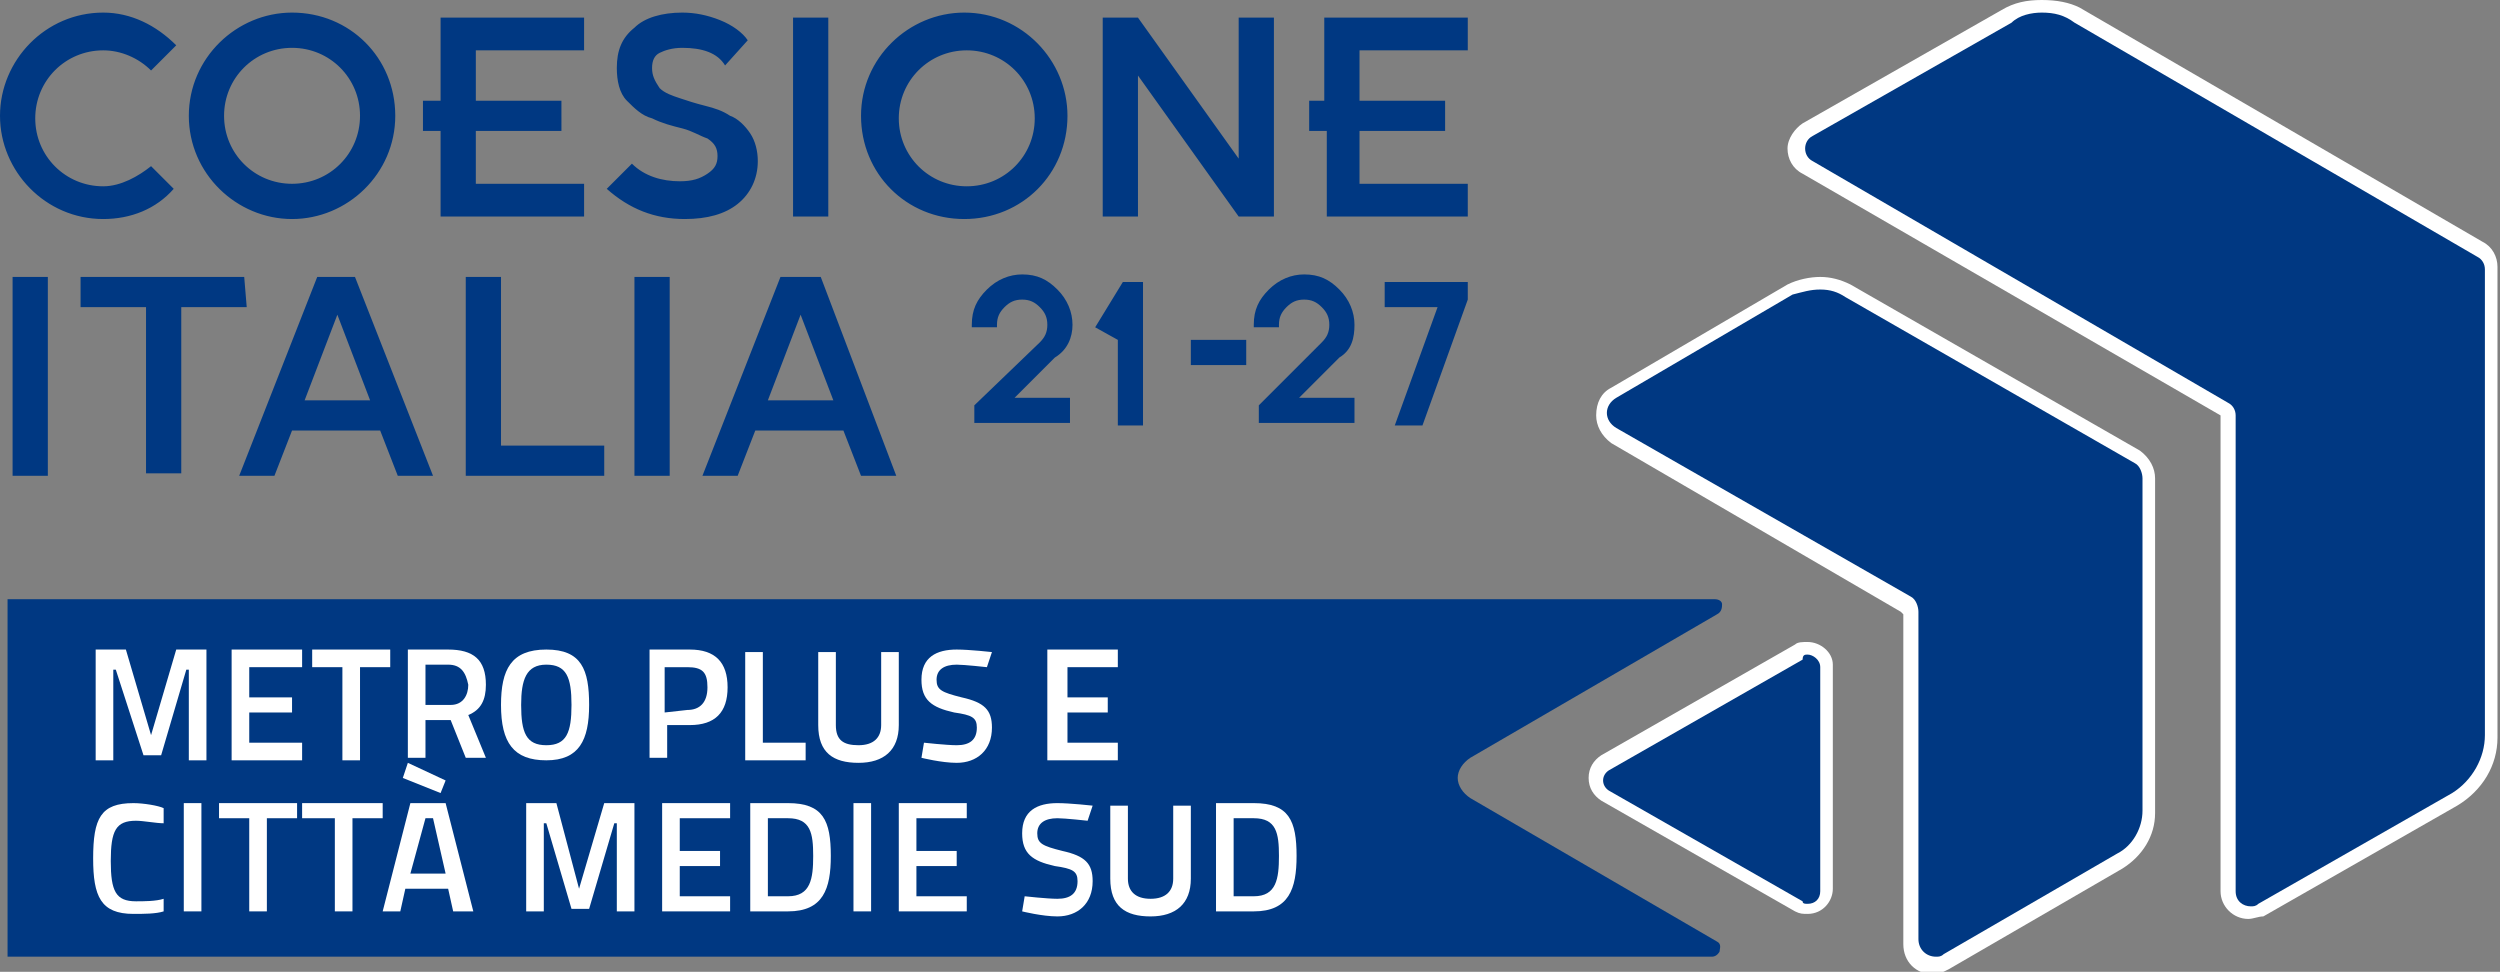
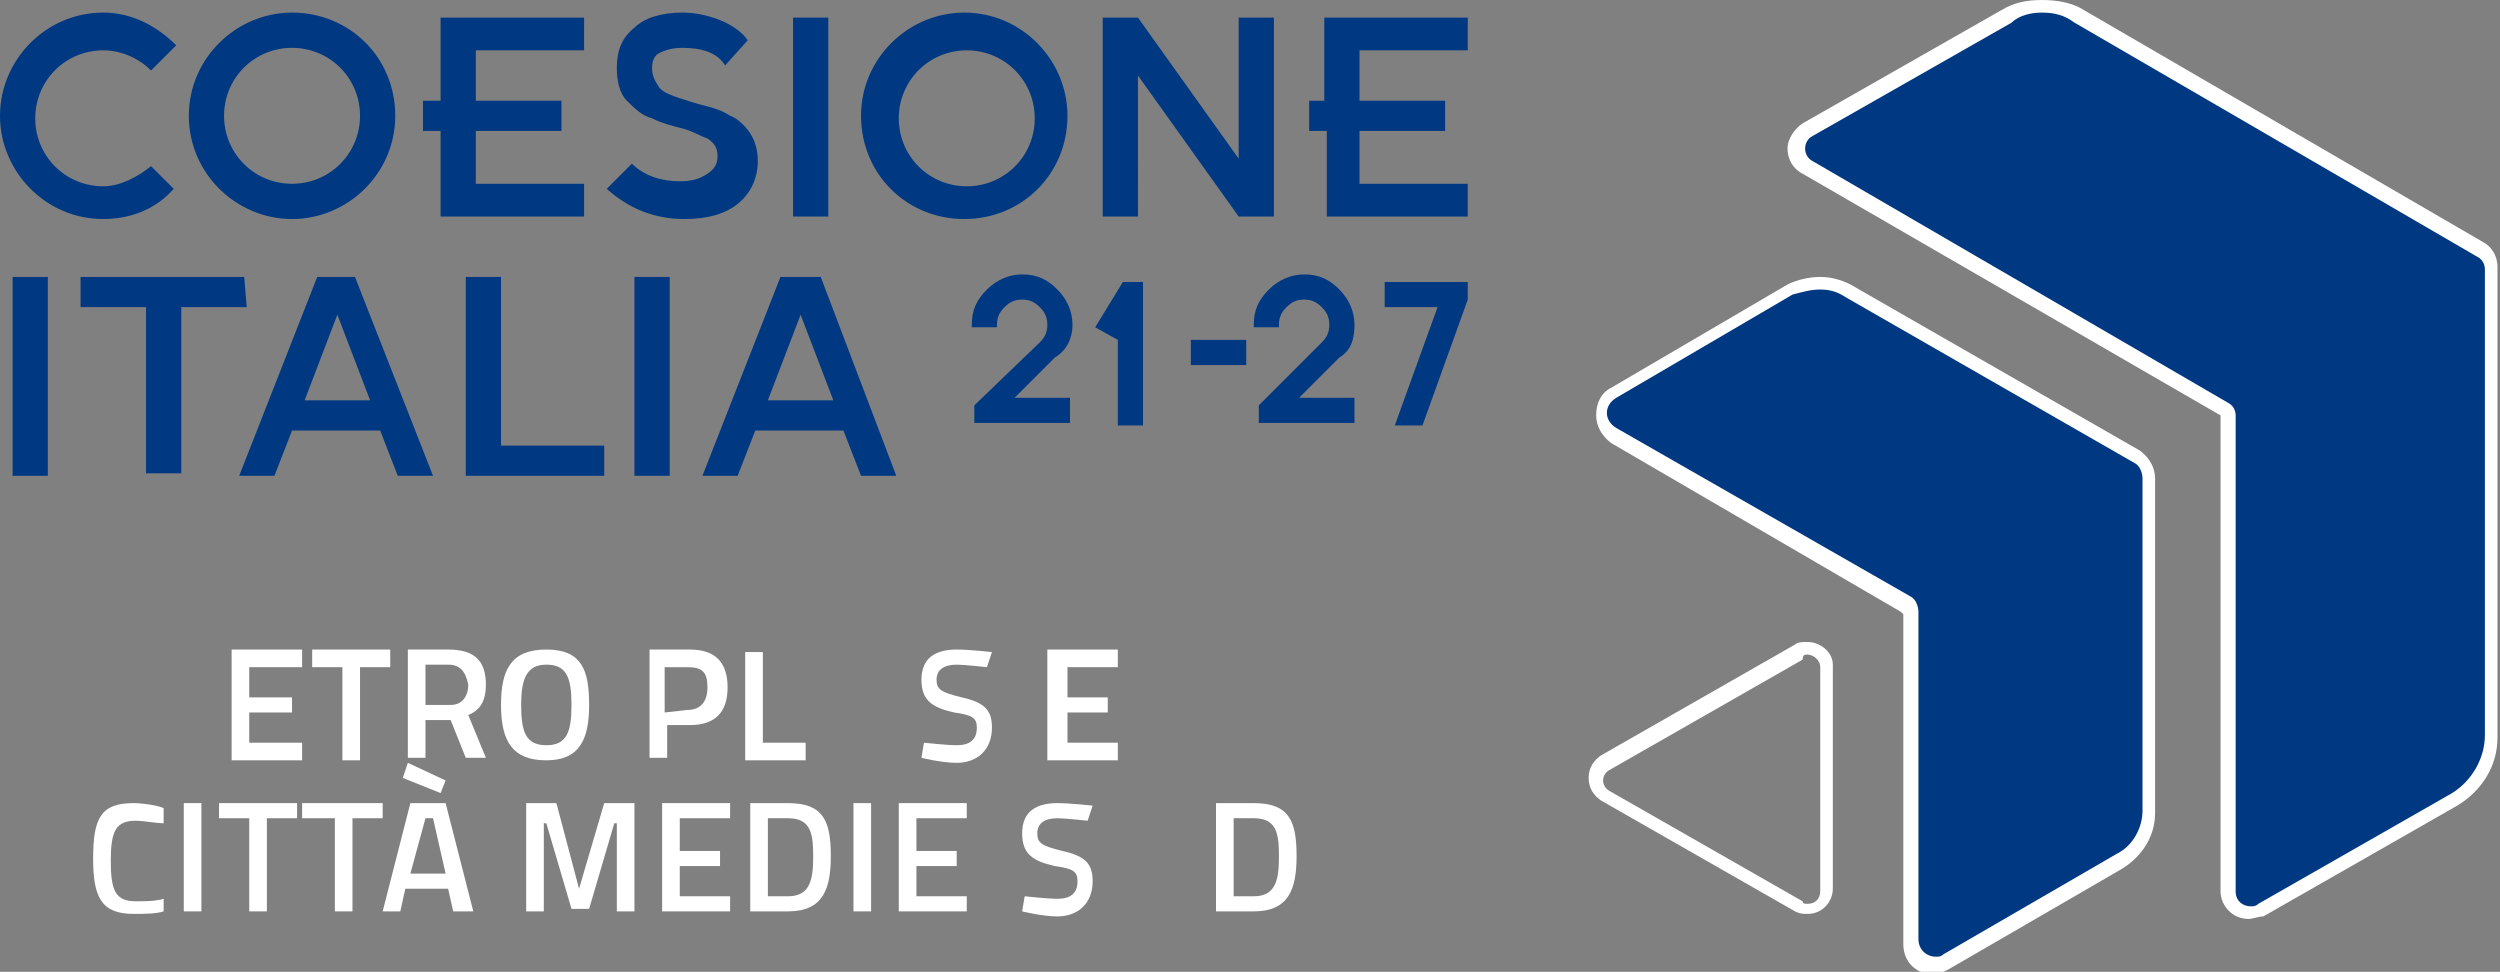
<svg xmlns="http://www.w3.org/2000/svg" version="1.1" id="Livello_1" x="0px" y="0px" viewBox="0 0 99.3 38.6" style="enable-background:new 0 0 99.3 38.6;" xml:space="preserve">
  <rect x="0" y="0" width="99.3" height="38.6" fill="#808080" stroke="none" />
  <path style="fill:#003882;" d="M89.4,36.2c-0.5,0-0.8-0.4-0.8-0.8V16.5c0-0.1-0.1-0.2-0.2-0.3L71.8,6.6c-0.3-0.1-0.4-0.4-0.4-0.7  c0-0.3,0.2-0.6,0.4-0.7l7.9-4.5c0.4-0.2,0.9-0.4,1.4-0.4c0.5,0,1,0.1,1.4,0.4l16,9.3c0.3,0.1,0.4,0.4,0.4,0.7v18.5  c0,1-0.6,2-1.4,2.5l-7.7,4.4C89.7,36.2,89.6,36.2,89.4,36.2" />
  <path style="fill:#FFFFFF;" d="M81.1,0.5c0.5,0,0.9,0.1,1.3,0.4l16,9.3c0.2,0.1,0.3,0.3,0.3,0.5v18.5c0,0.9-0.5,1.8-1.3,2.3  l-7.7,4.4c-0.1,0.1-0.2,0.1-0.3,0.1c-0.3,0-0.6-0.2-0.6-0.6V16.5c0-0.2-0.1-0.4-0.3-0.5L72,6.4c-0.4-0.2-0.4-0.8,0-1l7.9-4.5  C80.2,0.6,80.7,0.5,81.1,0.5 M81.1,0c-0.6,0-1.1,0.1-1.6,0.4l-7.9,4.5c-0.3,0.2-0.6,0.6-0.6,1c0,0.4,0.2,0.8,0.6,1l16.6,9.6  c0,0,0,0,0,0v18.9c0,0.6,0.5,1.1,1.1,1.1c0.2,0,0.4-0.1,0.6-0.1l7.7-4.4c1-0.6,1.6-1.6,1.6-2.7V10.6c0-0.4-0.2-0.8-0.6-1l-16-9.3  C82.2,0.1,81.7,0,81.1,0z" />
  <path style="fill:#003882;" d="M76.8,38.3c-0.5,0-1-0.4-1-1V24.3c0-0.1-0.1-0.3-0.2-0.4l-11.5-6.7c-0.3-0.2-0.5-0.5-0.5-0.8  s0.2-0.7,0.5-0.8l7-4.1c0.3-0.2,0.7-0.3,1.1-0.3c0.4,0,0.8,0.1,1.1,0.3l11.5,6.6c0.3,0.2,0.5,0.5,0.5,0.8v13.2c0,0.8-0.4,1.6-1.1,2  l-6.9,4C77.1,38.3,76.9,38.3,76.8,38.3L76.8,38.3z" />
  <path style="fill:#FFFFFF;" d="M72.3,11.5c0.4,0,0.7,0.1,1,0.3l11.5,6.6c0.2,0.1,0.3,0.4,0.3,0.6v13.2c0,0.7-0.4,1.4-1,1.7l-6.9,4  c-0.1,0.1-0.2,0.1-0.3,0.1c-0.4,0-0.7-0.3-0.7-0.7V24.3c0-0.2-0.1-0.5-0.3-0.6L64.2,17c-0.5-0.3-0.5-0.9,0-1.2l7-4.1  C71.6,11.6,71.9,11.5,72.3,11.5 M72.3,11c-0.4,0-0.9,0.1-1.3,0.3l-7,4.1c-0.4,0.2-0.6,0.6-0.6,1.1c0,0.4,0.2,0.8,0.6,1.1l11.5,6.7  c0,0,0.1,0.1,0.1,0.1v13.1c0,0.7,0.5,1.2,1.2,1.2c0.2,0,0.4-0.1,0.6-0.2l6.9-4c0.8-0.5,1.3-1.3,1.3-2.2V19c0-0.4-0.2-0.8-0.6-1.1  l-11.5-6.6C73.1,11.1,72.7,11,72.3,11L72.3,11z" />
-   <path style="fill:#003882;" d="M71.8,36.1c-0.1,0-0.3,0-0.4-0.1l-7.7-4.4c-0.2-0.1-0.4-0.4-0.4-0.6s0.1-0.5,0.4-0.6l7.7-4.4  c0.1-0.1,0.2-0.1,0.4-0.1c0.4,0,0.7,0.3,0.7,0.7v8.9c0,0.2-0.1,0.4-0.2,0.5C72.2,36,72,36.1,71.8,36.1L71.8,36.1z" />
  <path style="fill:#FFFFFF;" d="M71.8,26c0.2,0,0.5,0.2,0.5,0.5v8.9c0,0.3-0.2,0.5-0.5,0.5c-0.1,0-0.2,0-0.2-0.1l-7.7-4.4  c-0.3-0.2-0.3-0.6,0-0.8l7.7-4.4C71.6,26,71.7,26,71.8,26 M71.8,25.5c-0.2,0-0.4,0-0.5,0.1L63.6,30c-0.3,0.2-0.5,0.5-0.5,0.9  s0.2,0.7,0.5,0.9l7.7,4.4c0.2,0.1,0.3,0.1,0.5,0.1c0.6,0,1-0.5,1-1v-8.9C72.8,25.9,72.3,25.5,71.8,25.5" />
-   <path style="fill:#003882;" d="M68.2,37.4l-9.8-5.7c-0.3-0.2-0.5-0.5-0.5-0.8c0-0.3,0.2-0.6,0.5-0.8l9.8-5.7  c0.2-0.1,0.2-0.3,0.2-0.4c0-0.1-0.1-0.2-0.3-0.2H0.3V38H68c0.2,0,0.3-0.2,0.3-0.2C68.3,37.7,68.4,37.5,68.2,37.4L68.2,37.4z" />
  <path style="fill:#003882;" d="M9.7,11H3.2v1.2h2.6v6.6h1.4v-6.6h2.6L9.7,11L9.7,11z M0.5,18.9h1.4V11H0.5V18.9z M11.6,8.7  c2.2,0,4.1-1.8,4.1-4.1s-1.8-4.1-4.1-4.1c-2.2,0-4.1,1.8-4.1,4.1S9.4,8.7,11.6,8.7 M11.6,1.9c1.5,0,2.7,1.2,2.7,2.7  c0,1.5-1.2,2.7-2.7,2.7c-1.5,0-2.7-1.2-2.7-2.7C8.9,3.1,10.1,1.9,11.6,1.9 M52.6,8.6h5.7V7.3H54V5.2h2.9h0.5V4h-0.5H54v-2h4.3V0.7  h-5.7V4H52v1.2h0.7V8.6L52.6,8.6z M4.1,8.7c1.1,0,2.1-0.4,2.8-1.2L6,6.6C5.5,7,4.8,7.4,4.1,7.4c-1.5,0-2.7-1.2-2.7-2.7  c0-1.5,1.2-2.7,2.7-2.7c0.7,0,1.4,0.3,1.9,0.8l1-1C6.2,1,5.2,0.5,4.1,0.5C1.8,0.5,0,2.4,0,4.6S1.8,8.7,4.1,8.7 M45.2,3l4,5.6h1.4  V0.7h-1.4v5.6l-4-5.6h-1.4v7.9h1.4V3z M32.9,0.7h-1.4v7.9h1.4V0.7z M23.2,8.6V7.3h-4.3V5.2h2.9h0.5V4h-0.5h-2.9v-2h4.3V0.7h-5.7V4  h-0.7v1.2h0.7v3.4L23.2,8.6L23.2,8.6z M12.6,11l-3.1,7.9h1.4l0.7-1.8h3.5l0.7,1.8h1.4L14.1,11H12.6L12.6,11z M12.1,15.9l1.3-3.4  l1.3,3.4H12.1L12.1,15.9z M42.4,4.6c0-2.2-1.8-4.1-4.1-4.1c-2.2,0-4.1,1.8-4.1,4.1s1.8,4.1,4.1,4.1C40.6,8.7,42.4,6.9,42.4,4.6   M38.4,7.4c-1.5,0-2.7-1.2-2.7-2.7c0-1.5,1.2-2.7,2.7-2.7c1.5,0,2.7,1.2,2.7,2.7C41.1,6.2,39.9,7.4,38.4,7.4 M19.9,11h-1.4v7.9H24  v-1.2h-4.1V11z M31,11l-3.1,7.9h1.4l0.7-1.8h3.5l0.7,1.8h1.4L32.6,11H31L31,11z M30.5,15.9l1.3-3.4l1.3,3.4H30.5L30.5,15.9z   M30.1,6.4c0-0.4-0.1-0.8-0.3-1.1c-0.2-0.3-0.5-0.6-0.8-0.7c-0.3-0.2-0.6-0.3-1-0.4c-0.4-0.1-0.7-0.2-1-0.3  c-0.3-0.1-0.6-0.2-0.8-0.4C26,3.2,25.9,3,25.9,2.7c0-0.3,0.1-0.5,0.3-0.6c0.2-0.1,0.5-0.2,0.9-0.2c0.8,0,1.4,0.2,1.7,0.7l0.9-1  c-0.2-0.3-0.6-0.6-1.1-0.8c-0.5-0.2-1-0.3-1.5-0.3c-0.8,0-1.5,0.2-1.9,0.6c-0.5,0.4-0.7,0.9-0.7,1.6c0,0.5,0.1,1,0.4,1.3  c0.3,0.3,0.6,0.6,1,0.7c0.4,0.2,0.8,0.3,1.2,0.4c0.4,0.1,0.7,0.3,1,0.4c0.3,0.2,0.4,0.4,0.4,0.7c0,0.3-0.1,0.5-0.4,0.7  c-0.3,0.2-0.6,0.3-1.1,0.3c-0.7,0-1.4-0.2-1.9-0.7l-1,1C25,8.3,26,8.7,27.2,8.7c0.9,0,1.6-0.2,2.1-0.6S30.1,7.1,30.1,6.4L30.1,6.4z   M25.2,18.9h1.4V11h-1.4V18.9z M53.8,12.9c0-0.5-0.2-1-0.6-1.4c-0.4-0.4-0.8-0.6-1.4-0.6c-0.5,0-1,0.2-1.4,0.6  c-0.4,0.4-0.6,0.8-0.6,1.4V13h1v-0.1c0-0.3,0.1-0.5,0.3-0.7c0.2-0.2,0.4-0.3,0.7-0.3c0.3,0,0.5,0.1,0.7,0.3c0.2,0.2,0.3,0.4,0.3,0.7  c0,0.3-0.1,0.5-0.3,0.7L50,16.1v0.7h3.8v-1h-2.2l1.6-1.6C53.7,13.9,53.8,13.4,53.8,12.9 M55,11.2v1h2.1l-1.7,4.7h1.1l1.8-5v-0.7  L55,11.2L55,11.2z M43.5,13l0.9,0.5l0,0v3.4h1v-5.7h-0.8L43.5,13z M47.3,14.5h2.2v-1h-2.2V14.5z M42.6,12.9c0-0.5-0.2-1-0.6-1.4  c-0.4-0.4-0.8-0.6-1.4-0.6c-0.5,0-1,0.2-1.4,0.6c-0.4,0.4-0.6,0.8-0.6,1.4V13h1v-0.1c0-0.3,0.1-0.5,0.3-0.7c0.2-0.2,0.4-0.3,0.7-0.3  c0.3,0,0.5,0.1,0.7,0.3c0.2,0.2,0.3,0.4,0.3,0.7c0,0.3-0.1,0.5-0.3,0.7l-2.6,2.5v0.7h3.8v-1h-2.2l1.6-1.6  C42.4,13.9,42.6,13.4,42.6,12.9L42.6,12.9z" />
-   <polygon style="fill:#FFFFFF;" points="3.8,25.8 5,25.8 6,29.2 7,25.8 8.2,25.8 8.2,30.2 7.5,30.2 7.5,26.6 7.4,26.6 6.4,30 5.7,30   4.6,26.6 4.5,26.6 4.5,30.2 3.8,30.2 3.8,25.8 " />
  <polygon style="fill:#FFFFFF;" points="9.2,25.8 12,25.8 12,26.5 9.9,26.5 9.9,27.7 11.6,27.7 11.6,28.3 9.9,28.3 9.9,29.5 12,29.5   12,30.2 9.2,30.2 " />
  <polygon style="fill:#FFFFFF;" points="12.4,25.8 15.5,25.8 15.5,26.5 14.3,26.5 14.3,30.2 13.6,30.2 13.6,26.5 12.4,26.5   12.4,25.8 " />
  <path style="fill:#FFFFFF;" d="M16.9,28.6v1.5h-0.7v-4.3h1.6c1,0,1.5,0.4,1.5,1.4c0,0.6-0.2,1-0.7,1.2l0.7,1.7h-0.8l-0.6-1.5H16.9z   M17.8,26.4h-0.9V28h1c0.5,0,0.7-0.4,0.7-0.8C18.5,26.7,18.3,26.4,17.8,26.4L17.8,26.4z" />
  <path style="fill:#FFFFFF;" d="M19.9,28c0-1.4,0.4-2.2,1.8-2.2c1.4,0,1.7,0.8,1.7,2.2c0,1.4-0.4,2.2-1.7,2.2S19.9,29.5,19.9,28   M22.7,28c0-1.1-0.2-1.6-1-1.6c-0.8,0-1,0.6-1,1.6c0,1.1,0.2,1.6,1,1.6C22.5,29.6,22.7,29.1,22.7,28" />
  <path style="fill:#FFFFFF;" d="M26.5,28.8v1.3h-0.7v-4.3h1.6c1,0,1.5,0.5,1.5,1.5c0,1-0.5,1.5-1.5,1.5H26.5L26.5,28.8z M27.3,28.2  c0.5,0,0.8-0.3,0.8-0.9c0-0.6-0.2-0.8-0.8-0.8h-0.9v1.8L27.3,28.2L27.3,28.2z" />
  <polygon style="fill:#FFFFFF;" points="29.6,30.2 29.6,25.9 30.3,25.9 30.3,29.5 32,29.5 32,30.2 29.6,30.2 " />
-   <path style="fill:#FFFFFF;" d="M34.1,29.6c0.6,0,0.9-0.3,0.9-0.8v-2.9h0.7v2.9c0,1-0.6,1.5-1.6,1.5c-1,0-1.6-0.4-1.6-1.5v-2.9h0.7  v2.9C33.2,29.4,33.5,29.6,34.1,29.6" />
  <path style="fill:#FFFFFF;" d="M39.2,26.5c0,0-0.9-0.1-1.2-0.1c-0.5,0-0.8,0.2-0.8,0.6c0,0.4,0.2,0.5,1,0.7c0.9,0.2,1.2,0.5,1.2,1.2  c0,0.9-0.6,1.4-1.4,1.4c-0.6,0-1.4-0.2-1.4-0.2l0.1-0.6c0,0,0.9,0.1,1.3,0.1c0.5,0,0.8-0.2,0.8-0.7c0-0.4-0.2-0.5-0.9-0.6  c-0.9-0.2-1.3-0.5-1.3-1.3c0-0.9,0.6-1.2,1.4-1.2c0.5,0,1.4,0.1,1.4,0.1L39.2,26.5z" />
  <polygon style="fill:#FFFFFF;" points="41.6,25.8 44.4,25.8 44.4,26.5 42.4,26.5 42.4,27.7 44,27.7 44,28.3 42.4,28.3 42.4,29.5   44.4,29.5 44.4,30.2 41.6,30.2 " />
  <path style="fill:#FFFFFF;" d="M6.5,36.2c-0.3,0.1-0.8,0.1-1.2,0.1c-1.3,0-1.6-0.7-1.6-2.2c0-1.6,0.3-2.2,1.6-2.2  c0.4,0,1,0.1,1.2,0.2l0,0.6c-0.3,0-0.8-0.1-1.1-0.1c-0.8,0-1,0.4-1,1.6c0,1.2,0.2,1.6,1,1.6c0.3,0,0.8,0,1.1-0.1V36.2L6.5,36.2z" />
  <rect x="7.3" y="31.9" style="fill:#FFFFFF;" width="0.7" height="4.3" />
  <polygon style="fill:#FFFFFF;" points="8.7,31.9 11.8,31.9 11.8,32.5 10.6,32.5 10.6,36.2 9.9,36.2 9.9,32.5 8.7,32.5 8.7,31.9 " />
  <polygon style="fill:#FFFFFF;" points="12,31.9 15.2,31.9 15.2,32.5 14,32.5 14,36.2 13.3,36.2 13.3,32.5 12,32.5 12,31.9 " />
  <path style="fill:#FFFFFF;" d="M16.3,31.9h1.4l1.1,4.3H18l-0.2-0.9h-1.7l-0.2,0.9h-0.7L16.3,31.9L16.3,31.9z M17.7,31l-0.2,0.5  L16,30.9l0.2-0.6L17.7,31L17.7,31z M16.3,34.7h1.4l-0.5-2.2h-0.3L16.3,34.7z" />
  <polygon style="fill:#FFFFFF;" points="20.8,31.9 22.1,31.9 23,35.3 24,31.9 25.2,31.9 25.2,36.2 24.5,36.2 24.5,32.7 24.4,32.7   23.4,36.1 22.7,36.1 21.7,32.7 21.6,32.7 21.6,36.2 20.9,36.2 20.9,31.9 " />
  <polygon style="fill:#FFFFFF;" points="26.3,31.9 29,31.9 29,32.5 27,32.5 27,33.8 28.6,33.8 28.6,34.4 27,34.4 27,35.6 29,35.6   29,36.2 26.3,36.2 " />
  <path style="fill:#FFFFFF;" d="M29.8,36.2v-4.3h1.5c1.4,0,1.7,0.7,1.7,2.1c0,1.3-0.3,2.2-1.7,2.2L29.8,36.2L29.8,36.2z M31.3,32.5  h-0.8v3.1h0.8c0.9,0,1-0.7,1-1.6C32.3,33.1,32.2,32.5,31.3,32.5" />
  <rect x="33.9" y="31.9" style="fill:#FFFFFF;" width="0.7" height="4.3" />
  <polygon style="fill:#FFFFFF;" points="35.7,31.9 38.4,31.9 38.4,32.5 36.4,32.5 36.4,33.8 38,33.8 38,34.4 36.4,34.4 36.4,35.6   38.4,35.6 38.4,36.2 35.7,36.2 " />
  <path style="fill:#FFFFFF;" d="M43.2,32.6c0,0-0.9-0.1-1.2-0.1c-0.5,0-0.8,0.2-0.8,0.6c0,0.4,0.2,0.5,1,0.7c0.9,0.2,1.2,0.5,1.2,1.2  c0,0.9-0.6,1.4-1.4,1.4c-0.6,0-1.4-0.2-1.4-0.2l0.1-0.6c0,0,0.9,0.1,1.3,0.1c0.5,0,0.8-0.2,0.8-0.7c0-0.4-0.2-0.5-0.9-0.6  c-0.9-0.2-1.3-0.5-1.3-1.3c0-0.9,0.6-1.2,1.4-1.2c0.5,0,1.4,0.1,1.4,0.1L43.2,32.6z" />
-   <path style="fill:#FFFFFF;" d="M45.7,35.7c0.6,0,0.9-0.3,0.9-0.8v-2.9h0.7v2.9c0,1-0.6,1.5-1.6,1.5c-1,0-1.6-0.4-1.6-1.5v-2.9h0.7  v2.9C44.8,35.4,45.1,35.7,45.7,35.7L45.7,35.7z" />
  <path style="fill:#FFFFFF;" d="M48.3,36.2v-4.3h1.5c1.4,0,1.7,0.7,1.7,2.1c0,1.3-0.3,2.2-1.7,2.2L48.3,36.2L48.3,36.2z M49.8,32.5  H49v3.1h0.8c0.9,0,1-0.7,1-1.6C50.8,33.1,50.7,32.5,49.8,32.5" />
</svg>